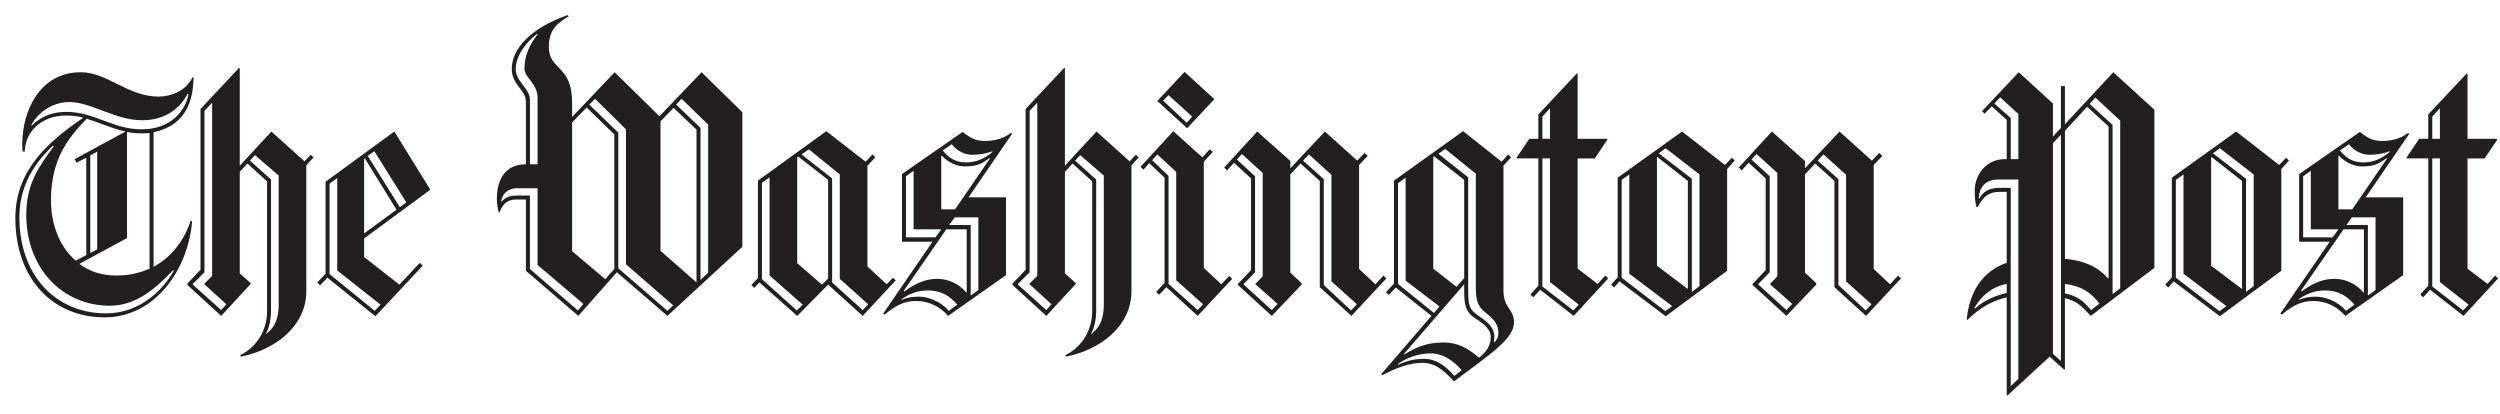
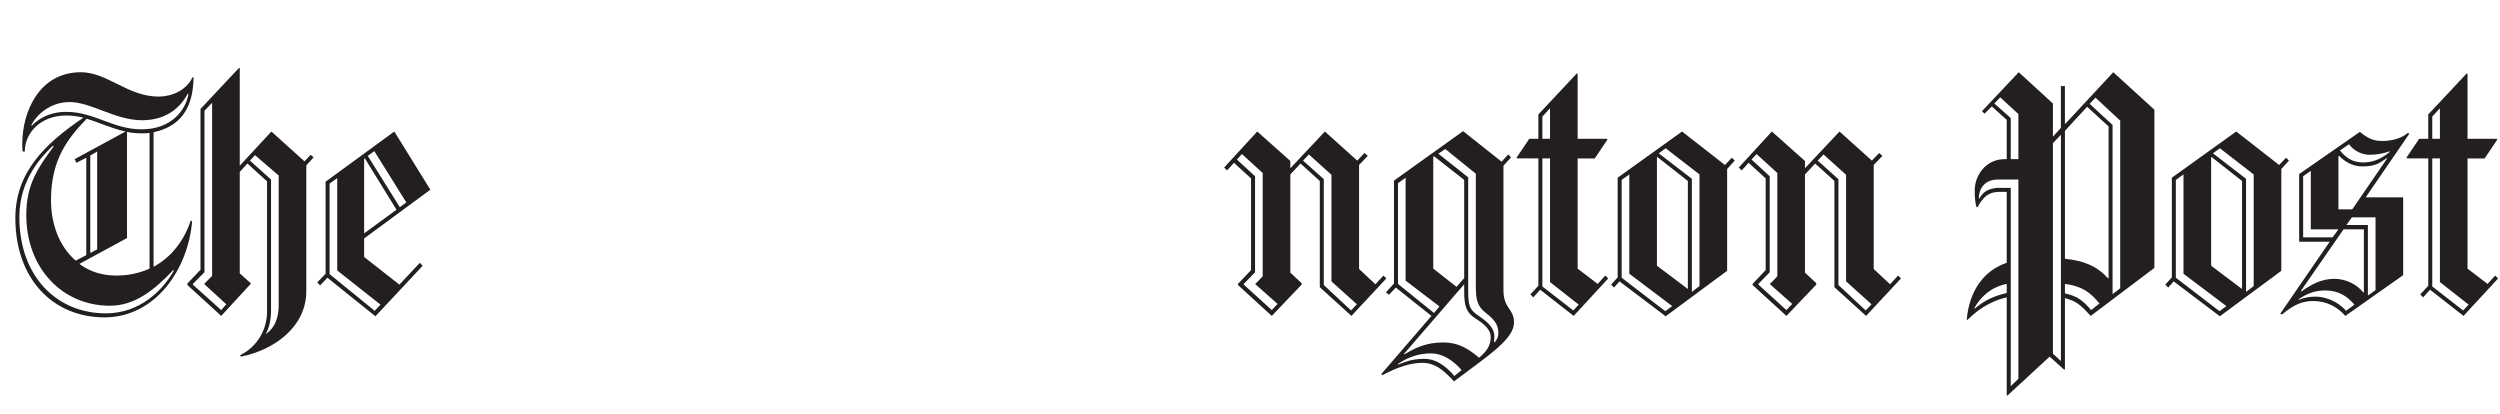
<svg xmlns="http://www.w3.org/2000/svg" width="157" height="26" viewBox="0 0 157 26" fill="none">
  <g clip-path="url(#clip0_852_4077)">
    <path d="M9.644 8.305V16.756C10.786 16.139 11.585 15.066 11.973 13.855L12.065 13.901C11.813 16.916 9.758 19.931 6.56 19.931C3.34 19.931 0.964 17.532 0.964 13.695C0.964 10.818 2.837 9.013 5.236 7.391C4.893 7.3 4.527 7.254 4.162 7.254C2.517 7.254 1.558 8.373 1.558 9.515H1.421C1.398 9.355 1.398 9.196 1.398 9.036C1.398 7.003 2.472 4.536 5.076 4.536C6.743 4.536 8.022 6.066 9.963 6.066C10.74 6.066 11.699 5.701 12.087 4.856H12.156C12.133 6.341 11.677 7.871 9.644 8.305ZM10.877 16.962C9.735 18.172 8.502 19.2 6.903 19.2C3.934 19.2 1.65 16.87 1.65 13.489C1.65 11.503 2.472 10.429 3.386 9.173H3.294C2.723 9.744 1.216 11.183 1.216 13.627C1.216 17.373 3.568 19.679 6.652 19.679C8.799 19.679 10.26 18.195 10.923 16.984L10.877 16.962ZM11.79 5.884C11.402 6.615 10.58 7.551 8.913 7.551C7.245 7.551 5.715 6.409 4.367 6.409C3.134 6.409 2.289 7.231 1.969 7.848L1.992 7.894C2.426 7.46 3.088 7.026 4.162 7.026C5.943 7.026 7.085 8.122 8.89 8.122C10.809 8.122 11.676 6.866 11.836 5.907L11.79 5.884ZM5.441 7.46C4.276 8.671 3.202 9.995 3.202 12.576C3.202 13.992 3.682 15.454 4.756 16.367L5.418 16.025V9.904L4.801 10.223L4.687 9.995L7.885 8.259C7.017 8.077 6.24 7.688 5.441 7.46ZM9.392 8.351C9.232 8.373 9.073 8.373 8.89 8.373C8.57 8.373 8.273 8.351 7.976 8.282V14.951L4.984 16.573C5.601 17.03 6.354 17.304 7.314 17.304C8.09 17.304 8.775 17.144 9.392 16.87L9.392 8.351ZM6.103 9.516L5.669 9.767V15.888L6.103 15.66V9.516ZM19.236 10.383V18.286C19.236 20.479 17.295 21.964 15.125 22.397L15.08 22.306C16.153 21.78 16.77 20.707 16.77 19.565V11.388L15.537 10.269L15.057 10.794V17.167L15.742 17.784V17.83L13.892 19.839L11.768 17.898V17.807L12.591 16.939V6.843L15.011 4.263L15.057 4.285V10.406L17.044 8.259L19.123 10.133L19.511 9.721L19.694 9.882L19.236 10.383ZM12.841 17.852V17.807L13.321 17.327V6.455L12.841 6.958V17.099L12.11 17.83V17.875L13.892 19.474L14.211 19.108L12.841 17.852ZM17.501 11.023L16.016 9.744L15.696 10.086L17.021 11.274V19.497C17.021 20.045 16.907 20.616 16.701 20.936L16.724 20.959C17.295 20.547 17.501 19.931 17.501 19.131V11.023H17.501ZM22.868 14.974V16.139L25.083 17.875L26.363 16.505L26.546 16.687L23.576 19.862L20.561 17.441L20.105 17.92L19.922 17.738L20.447 17.19V11.411L24.764 8.259L27.026 11.914L22.868 14.974ZM21.178 16.984V11.183L20.698 11.526V17.213L23.531 19.52L23.896 19.132L21.178 16.984ZM22.914 9.949L22.868 9.972V14.655L24.901 13.17L22.914 9.949ZM23.508 9.493L23.096 9.789L25.107 13.01L25.518 12.713L23.508 9.493Z" fill="#231F20" />
-     <path d="M41.913 19.839L38.738 17.098L36.318 19.839L33.028 17.007V12.53H32.389C31.818 12.53 31.521 12.896 31.384 13.329H31.315C31.27 13.147 31.201 12.827 31.201 12.462C31.201 11.868 31.361 10.315 33.028 10.315V6.386C33.028 5.633 32.138 5.336 32.138 4.33C32.138 3.029 33.371 1.75 35.632 0.95L35.724 1.018C34.902 1.498 34.468 1.955 34.468 2.937C34.468 4.445 35.929 4.056 35.929 6.432V7.345L38.602 4.536L41.411 7.3L44.061 4.536L46.619 7.048V15.499L41.913 19.839ZM33.76 16.641V11.822H32.48C31.818 11.822 31.521 12.256 31.475 12.645L31.498 12.668C31.726 12.416 31.955 12.28 32.48 12.28H33.279V16.893L36.294 19.497L36.637 19.086L33.76 16.641ZM33.76 6.158C33.76 5.221 32.937 4.902 32.937 4.308C32.937 3.485 33.257 2.801 33.76 2.161L33.714 2.138C33.029 2.664 32.389 3.509 32.389 4.331C32.389 5.153 33.28 5.541 33.28 6.272V10.315H33.76V6.158ZM38.579 8.442L36.843 6.752L35.929 7.688V15.773L38.008 17.532L38.579 16.892V8.442ZM39.309 16.596V8.122L37.368 6.204L37.003 6.569L38.83 8.328V16.847L41.913 19.519L42.279 19.177L39.309 16.596ZM43.741 8.145L42.302 6.774L41.48 7.619V15.751L43.718 17.715L43.741 17.692V8.145ZM44.471 7.825L42.804 6.204L42.462 6.569L43.992 8.031V17.578L44.471 17.121V7.825Z" fill="#231F20" />
-     <path d="M54.176 19.839L52.007 17.875L50.065 19.839L47.69 17.738L47.37 18.08L47.187 17.898L47.598 17.464V11.343L51.892 8.237L54.359 10.155L54.793 9.698L54.976 9.881L54.474 10.406V16.733L55.684 17.852L56.072 17.441L56.255 17.601L54.176 19.839ZM48.329 17.304V11.137L47.85 11.48V17.532L50.043 19.497L50.408 19.131L48.329 17.304ZM52.007 11.297L50.134 9.835L50.065 9.881V16.527L51.618 17.875L52.007 17.487V11.297ZM52.738 17.51V10.954L50.796 9.378L50.34 9.698L52.258 11.206V17.738L54.177 19.474L54.519 19.108L52.738 17.51ZM60.823 12.393H63.175V17.281L59.544 19.839C59.064 19.291 58.379 18.903 57.534 18.903C56.849 18.903 56.3 19.131 55.57 19.748L55.456 19.702L58.562 15.18H56.643V10.931L60.458 8.282C60.914 8.648 61.257 8.853 61.851 8.853C62.308 8.853 62.97 8.761 63.473 8.351L63.564 8.396L60.823 12.393ZM58.265 18.24C57.602 18.24 57.077 18.469 56.62 18.788V18.834C56.986 18.674 57.351 18.629 57.694 18.629C58.219 18.629 59.042 18.88 59.59 19.52L60.115 19.132C59.681 18.629 59.156 18.24 58.265 18.24ZM60.709 14.403H59.429L56.757 18.264L56.78 18.309C57.442 17.83 58.082 17.51 58.858 17.51C59.544 17.51 60.252 17.83 60.686 18.378L60.709 18.355V14.403ZM57.374 14.403V10.726L56.894 11.069V14.906H58.744L59.11 14.403L57.374 14.403ZM62.148 9.926C61.668 10.269 61.394 10.452 60.594 10.452C60.138 10.452 59.589 10.246 59.156 9.789L59.11 9.812V13.147H59.978L62.171 9.949L62.148 9.926ZM61.051 9.721C60.64 9.721 60.115 9.516 59.772 9.059L59.201 9.447C59.635 9.972 60.046 10.2 60.686 10.2C61.097 10.2 61.691 10.086 62.307 9.561L62.33 9.492C61.942 9.653 61.463 9.721 61.051 9.721ZM61.44 13.65H59.955L59.612 14.129H60.96V18.56L61.44 18.218V13.65ZM71.055 10.383V18.286C71.055 20.479 69.114 21.964 66.944 22.397L66.898 22.306C67.972 21.78 68.589 20.707 68.589 19.565V11.388L67.356 10.269L66.876 10.794V17.167L67.561 17.784V17.83L65.711 19.839L63.587 17.898V17.807L64.409 16.939V6.843L66.83 4.263L66.876 4.285V10.406L68.863 8.259L70.942 10.133L71.33 9.721L71.513 9.882L71.055 10.383ZM64.66 17.852V17.807L65.14 17.327V6.455L64.66 6.957V17.098L63.929 17.829V17.875L65.71 19.474L66.03 19.108L64.66 17.852ZM69.319 11.023L67.835 9.744L67.515 10.086L68.84 11.274V19.497C68.84 20.045 68.726 20.616 68.52 20.936L68.543 20.959C69.114 20.547 69.32 19.931 69.32 19.131L69.319 11.023ZM75.212 19.839L73.248 18.035L72.791 18.514L72.608 18.331L73.134 17.761V11.16L72.174 10.246L71.809 10.658L71.626 10.475L73.681 8.237L75.509 9.881L75.966 9.379L76.171 9.539L75.6 10.155V16.825L76.697 17.852L77.199 17.327L77.382 17.51L75.212 19.839ZM73.865 17.601V10.794L72.677 9.698L72.357 10.064L73.385 11.046V17.83L75.212 19.474L75.555 19.108L73.865 17.601ZM74.55 8.054L72.677 6.341L74.39 4.514L76.263 6.227L74.55 8.054ZM73.385 5.975L73.043 6.318L74.527 7.711L74.869 7.323L73.385 5.975Z" fill="#231F20" />
    <path d="M84.87 19.839L82.883 18.035V11.365L81.672 10.269L81.033 10.954V17.121L81.741 17.783V17.875L79.868 19.839L77.744 17.898V17.829L78.566 16.961V11.205L77.493 10.223L77.059 10.703L76.876 10.52L78.954 8.259L81.033 10.109V10.566L83.203 8.259L85.235 10.086L85.692 9.607L85.898 9.789L85.35 10.36V16.892L86.377 17.852L86.88 17.303L87.062 17.486L84.87 19.839ZM78.84 17.852V17.806C78.84 17.852 79.297 17.349 79.297 17.349V10.863L77.995 9.675L77.675 10.017L78.817 11.068V17.098L78.109 17.829V17.874L79.868 19.473L80.233 19.085L78.84 17.852ZM83.614 17.669V10.977L82.198 9.698L81.832 10.086L83.134 11.251V17.898L84.847 19.496L85.213 19.108L83.614 17.669ZM91.311 23.95C90.558 23.128 90.032 22.785 89.324 22.785C88.57 22.785 87.702 23.082 86.812 23.562L86.743 23.494L89.895 19.839L87.657 18.058L87.223 18.515L87.04 18.355L87.542 17.807V11.343L91.882 8.236L94.303 10.155L94.714 9.698L94.897 9.881L94.417 10.406V18.218C94.417 19.405 95.079 19.36 95.079 20.25C95.079 21.278 93.595 22.237 91.311 23.95ZM88.273 17.623V11.16L87.794 11.503V17.829L90.055 19.657L90.398 19.245L88.273 17.623ZM89.872 22.192C89.118 22.192 88.433 22.42 87.794 22.854V22.9C88.205 22.74 88.662 22.534 89.438 22.534C90.146 22.534 90.74 22.922 91.334 23.608L91.791 23.242C91.219 22.58 90.534 22.192 89.872 22.192ZM92.659 19.999C92.088 19.633 91.951 19.245 91.951 18.263V17.852L88.159 22.237L88.182 22.259C88.913 21.826 89.575 21.506 90.649 21.506C91.562 21.506 92.179 21.871 92.887 22.465C93.321 22.1 93.618 21.735 93.618 21.164C93.618 20.707 93.229 20.364 92.659 19.999ZM91.951 11.297L90.055 9.812L90.009 9.858V16.87L91.471 18.012L91.951 17.464V11.297ZM93.344 19.679C92.75 19.222 92.681 18.834 92.681 17.852V10.909L90.763 9.356L90.329 9.653L92.202 11.137V18.172C92.202 19.154 92.248 19.428 92.864 19.839C93.412 20.204 93.846 20.593 93.846 21.118C93.846 21.255 93.823 21.483 93.823 21.483L93.846 21.506C93.96 21.392 94.097 21.209 94.097 20.912C94.098 20.41 93.846 20.067 93.344 19.679ZM98.826 19.839L96.724 18.195L96.29 18.674L96.108 18.491L96.61 17.943V9.949H95.285L95.239 9.904L96.039 8.716H96.609V7.186L99.031 4.605L99.076 4.651V8.716H100.904L100.95 8.762L100.15 9.95H99.076V16.87L100.333 17.83L100.812 17.304L100.995 17.487L98.826 19.839ZM97.341 6.797L96.861 7.323V8.716H97.341V6.797ZM97.341 17.715V9.949H96.861V17.989L98.803 19.497L99.145 19.131L97.341 17.715ZM108.464 10.612V17.007L104.604 19.862L101.703 17.669L101.36 18.058L101.178 17.875L101.589 17.418V11.16L105.632 8.259L108.327 10.361L108.76 9.904L108.943 10.086L108.464 10.612ZM102.32 17.19V10.954L101.84 11.297V17.441L104.581 19.542L105.015 19.223L102.32 17.19ZM105.997 11.365L104.079 9.858L104.056 9.881V16.687L105.997 18.149V11.365ZM106.728 10.954L104.604 9.31L104.17 9.629L106.249 11.228V18.332L106.728 17.966V10.954ZM117.189 19.839L115.202 18.035V11.365L113.991 10.269L113.352 10.954V17.121L114.06 17.783V17.875L112.187 19.839L110.063 17.898V17.829L110.885 16.961V11.205L109.811 10.223L109.377 10.703L109.195 10.52L111.273 8.259L113.352 10.109V10.566L115.521 8.259L117.554 10.086L118.011 9.607L118.216 9.789L117.668 10.36V16.892L118.696 17.852L119.199 17.303L119.381 17.486L117.189 19.839ZM111.159 17.852V17.806C111.159 17.852 111.616 17.349 111.616 17.349V10.863L110.314 9.675L109.994 10.017L111.137 11.068V17.098L110.428 17.829V17.874L112.187 19.473L112.553 19.085L111.159 17.852ZM115.933 17.669V10.977L114.517 9.698L114.151 10.086L115.453 11.251V17.898L117.166 19.496L117.531 19.108L115.933 17.669Z" fill="#231F20" />
    <path d="M131.299 19.839C130.659 19.154 130.431 18.925 129.677 18.72V19.222V23.196L129.631 23.219L128.718 22.396L126.068 24.84L126.022 24.818V18.674C125.223 18.857 124.378 19.268 123.556 20.09L123.51 20.067C123.67 18.309 124.538 17.007 126.022 16.504V12.05H125.542C124.88 12.05 124.515 12.393 124.195 13.01H124.127C124.058 12.805 124.012 12.484 124.012 11.959C124.012 11 124.72 9.995 125.885 9.995H126.022V7.528L125.086 6.683L124.629 7.14L124.469 6.98L126.776 4.536L128.923 6.501V8.579L129.425 8.031V5.404H129.676V7.802L132.714 4.536L135.295 6.889V16.824L131.299 19.839ZM126.023 17.829C125.087 18.012 124.425 18.583 123.991 19.336L124.013 19.382C124.653 18.834 125.246 18.583 126.023 18.4V17.829ZM126.754 11.274H125.498C124.63 11.274 124.287 11.822 124.265 12.462L124.287 12.485C124.561 12.028 124.835 11.868 125.383 11.8H126.274V24.247L126.754 23.791V11.274ZM126.754 7.163L125.612 6.112L125.246 6.501L126.274 7.414V9.995H126.754V7.163ZM129.426 8.464L128.924 8.99V22.215L129.426 22.672V8.464ZM132.419 7.939L131.071 6.706L129.678 8.214V16.253C130.865 16.368 131.687 16.71 132.396 17.486L132.419 17.464V7.939ZM129.678 17.829V18.423C130.454 18.606 130.774 18.834 131.322 19.473L131.847 19.062C131.299 18.377 130.751 17.966 129.678 17.829ZM133.149 7.574L131.596 6.135L131.23 6.523L132.67 7.848V18.469L133.149 18.103V7.574ZM143.267 10.612V17.007L139.407 19.862L136.506 17.669L136.164 18.058L135.981 17.875L136.392 17.418V11.16L140.435 8.259L143.13 10.361L143.564 9.904L143.747 10.086L143.267 10.612ZM137.123 17.19V10.954L136.643 11.297V17.441L139.384 19.542L139.818 19.223L137.123 17.19ZM140.801 11.365L138.882 9.858L138.859 9.881V16.687L140.801 18.149V11.365ZM141.532 10.954L139.407 9.31L138.974 9.629L141.052 11.228V18.332L141.532 17.966V10.954ZM148.566 12.393H150.919V17.281L147.287 19.839C146.808 19.291 146.122 18.903 145.277 18.903C144.592 18.903 144.044 19.131 143.313 19.748L143.199 19.702L146.305 15.18H144.386V10.931L148.201 8.282C148.658 8.647 149 8.853 149.594 8.853C150.051 8.853 150.713 8.761 151.216 8.35L151.307 8.396L148.566 12.393ZM146.008 18.24C145.346 18.24 144.82 18.469 144.364 18.788V18.834C144.729 18.674 145.094 18.629 145.437 18.629C145.963 18.629 146.785 18.88 147.333 19.52L147.858 19.131C147.425 18.629 146.899 18.24 146.008 18.24ZM148.452 14.403H147.173L144.501 18.263L144.524 18.309C145.186 17.829 145.825 17.51 146.602 17.51C147.287 17.51 147.995 17.829 148.429 18.378L148.452 18.355L148.452 14.403ZM145.118 14.403V10.726L144.638 11.069V14.906H146.488L146.853 14.403L145.118 14.403ZM149.891 9.926C149.411 10.269 149.137 10.452 148.337 10.452C147.88 10.452 147.332 10.246 146.899 9.789L146.853 9.812V13.147H147.721L149.913 9.949L149.891 9.926ZM148.794 9.721C148.383 9.721 147.858 9.515 147.516 9.059L146.945 9.447C147.379 9.972 147.79 10.2 148.429 10.2C148.84 10.2 149.434 10.086 150.051 9.56L150.074 9.492C149.685 9.653 149.206 9.721 148.794 9.721ZM149.183 13.65H147.699L147.356 14.129H148.703V18.56L149.183 18.218V13.65ZM154.71 19.839L152.609 18.195L152.175 18.674L151.992 18.491L152.495 17.943V9.949H151.17L151.124 9.904L151.924 8.716H152.494V7.186L154.916 4.605L154.961 4.651V8.716H156.788L156.834 8.762L156.035 9.95H154.961V16.87L156.218 17.83L156.697 17.304L156.88 17.487L154.71 19.839ZM153.226 6.797L152.746 7.323V8.716H153.226V6.797ZM153.226 17.715V9.949H152.746V17.989L154.687 19.497L155.03 19.131L153.226 17.715Z" fill="#231F20" />
  </g>
  <defs>
    <clipPath id="clip0_852_4077">
      <rect width="157" height="25" fill="white" transform="translate(0 0.079)" />
    </clipPath>
  </defs>
</svg>